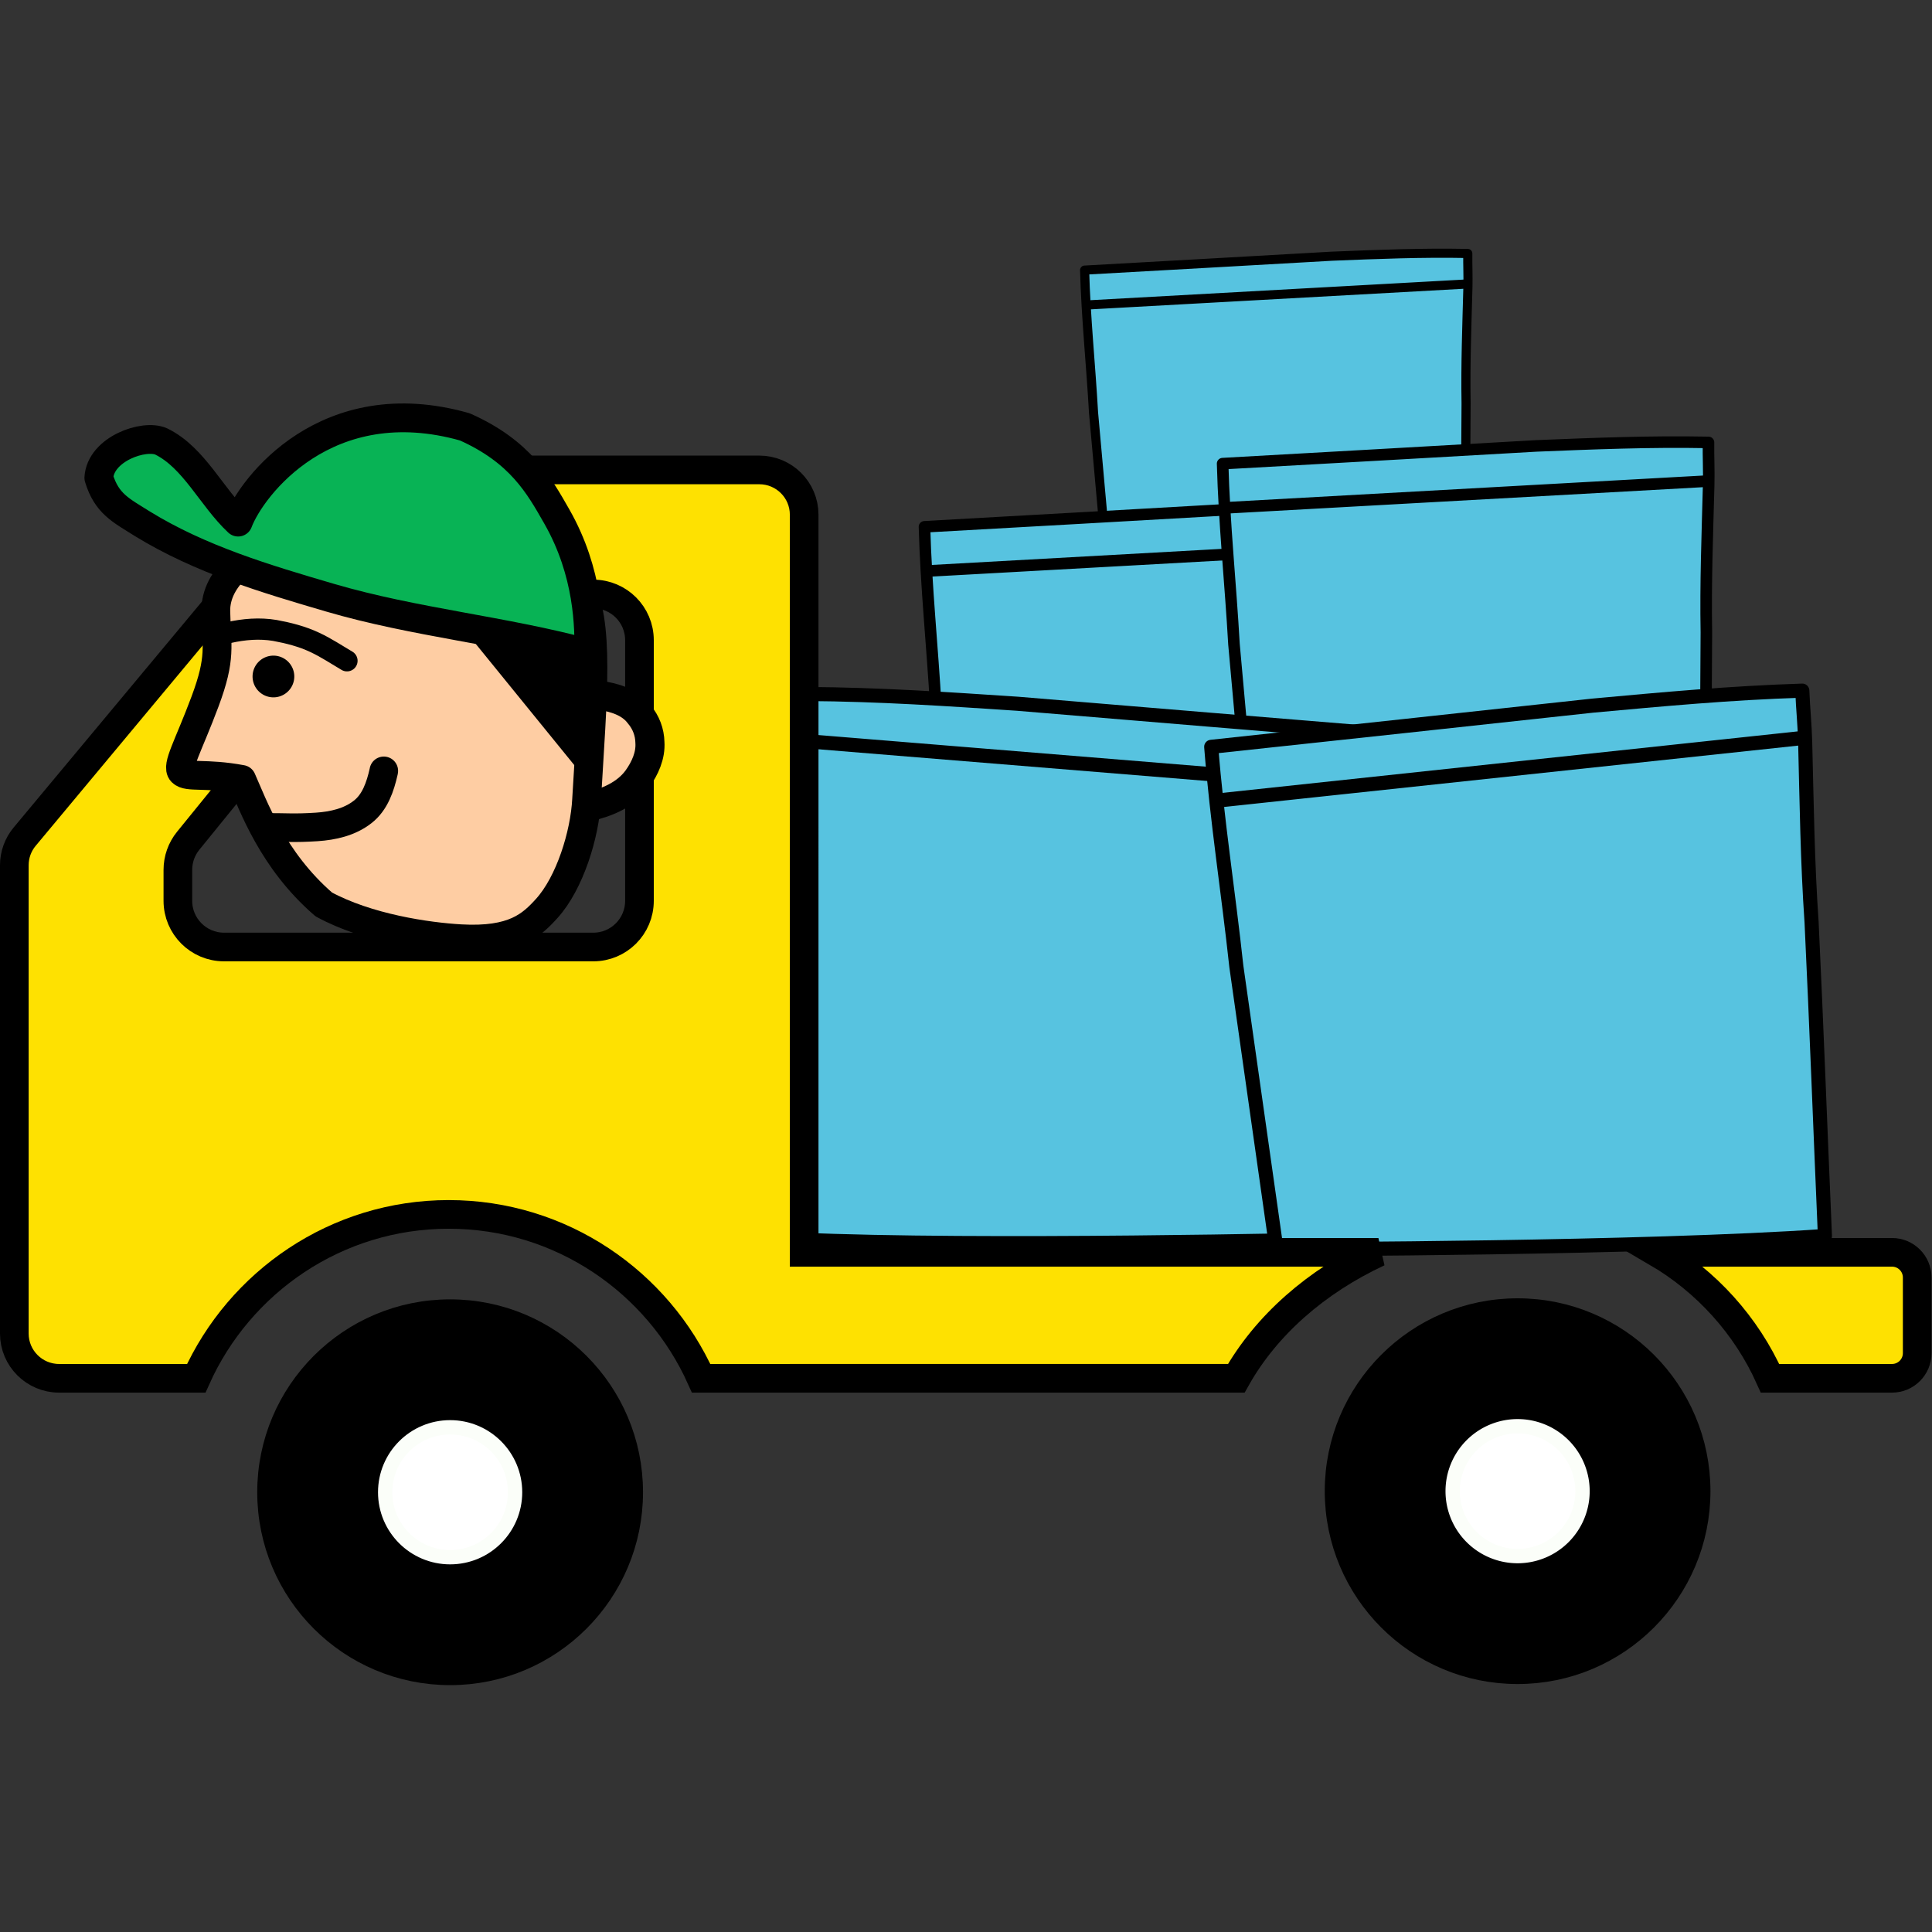
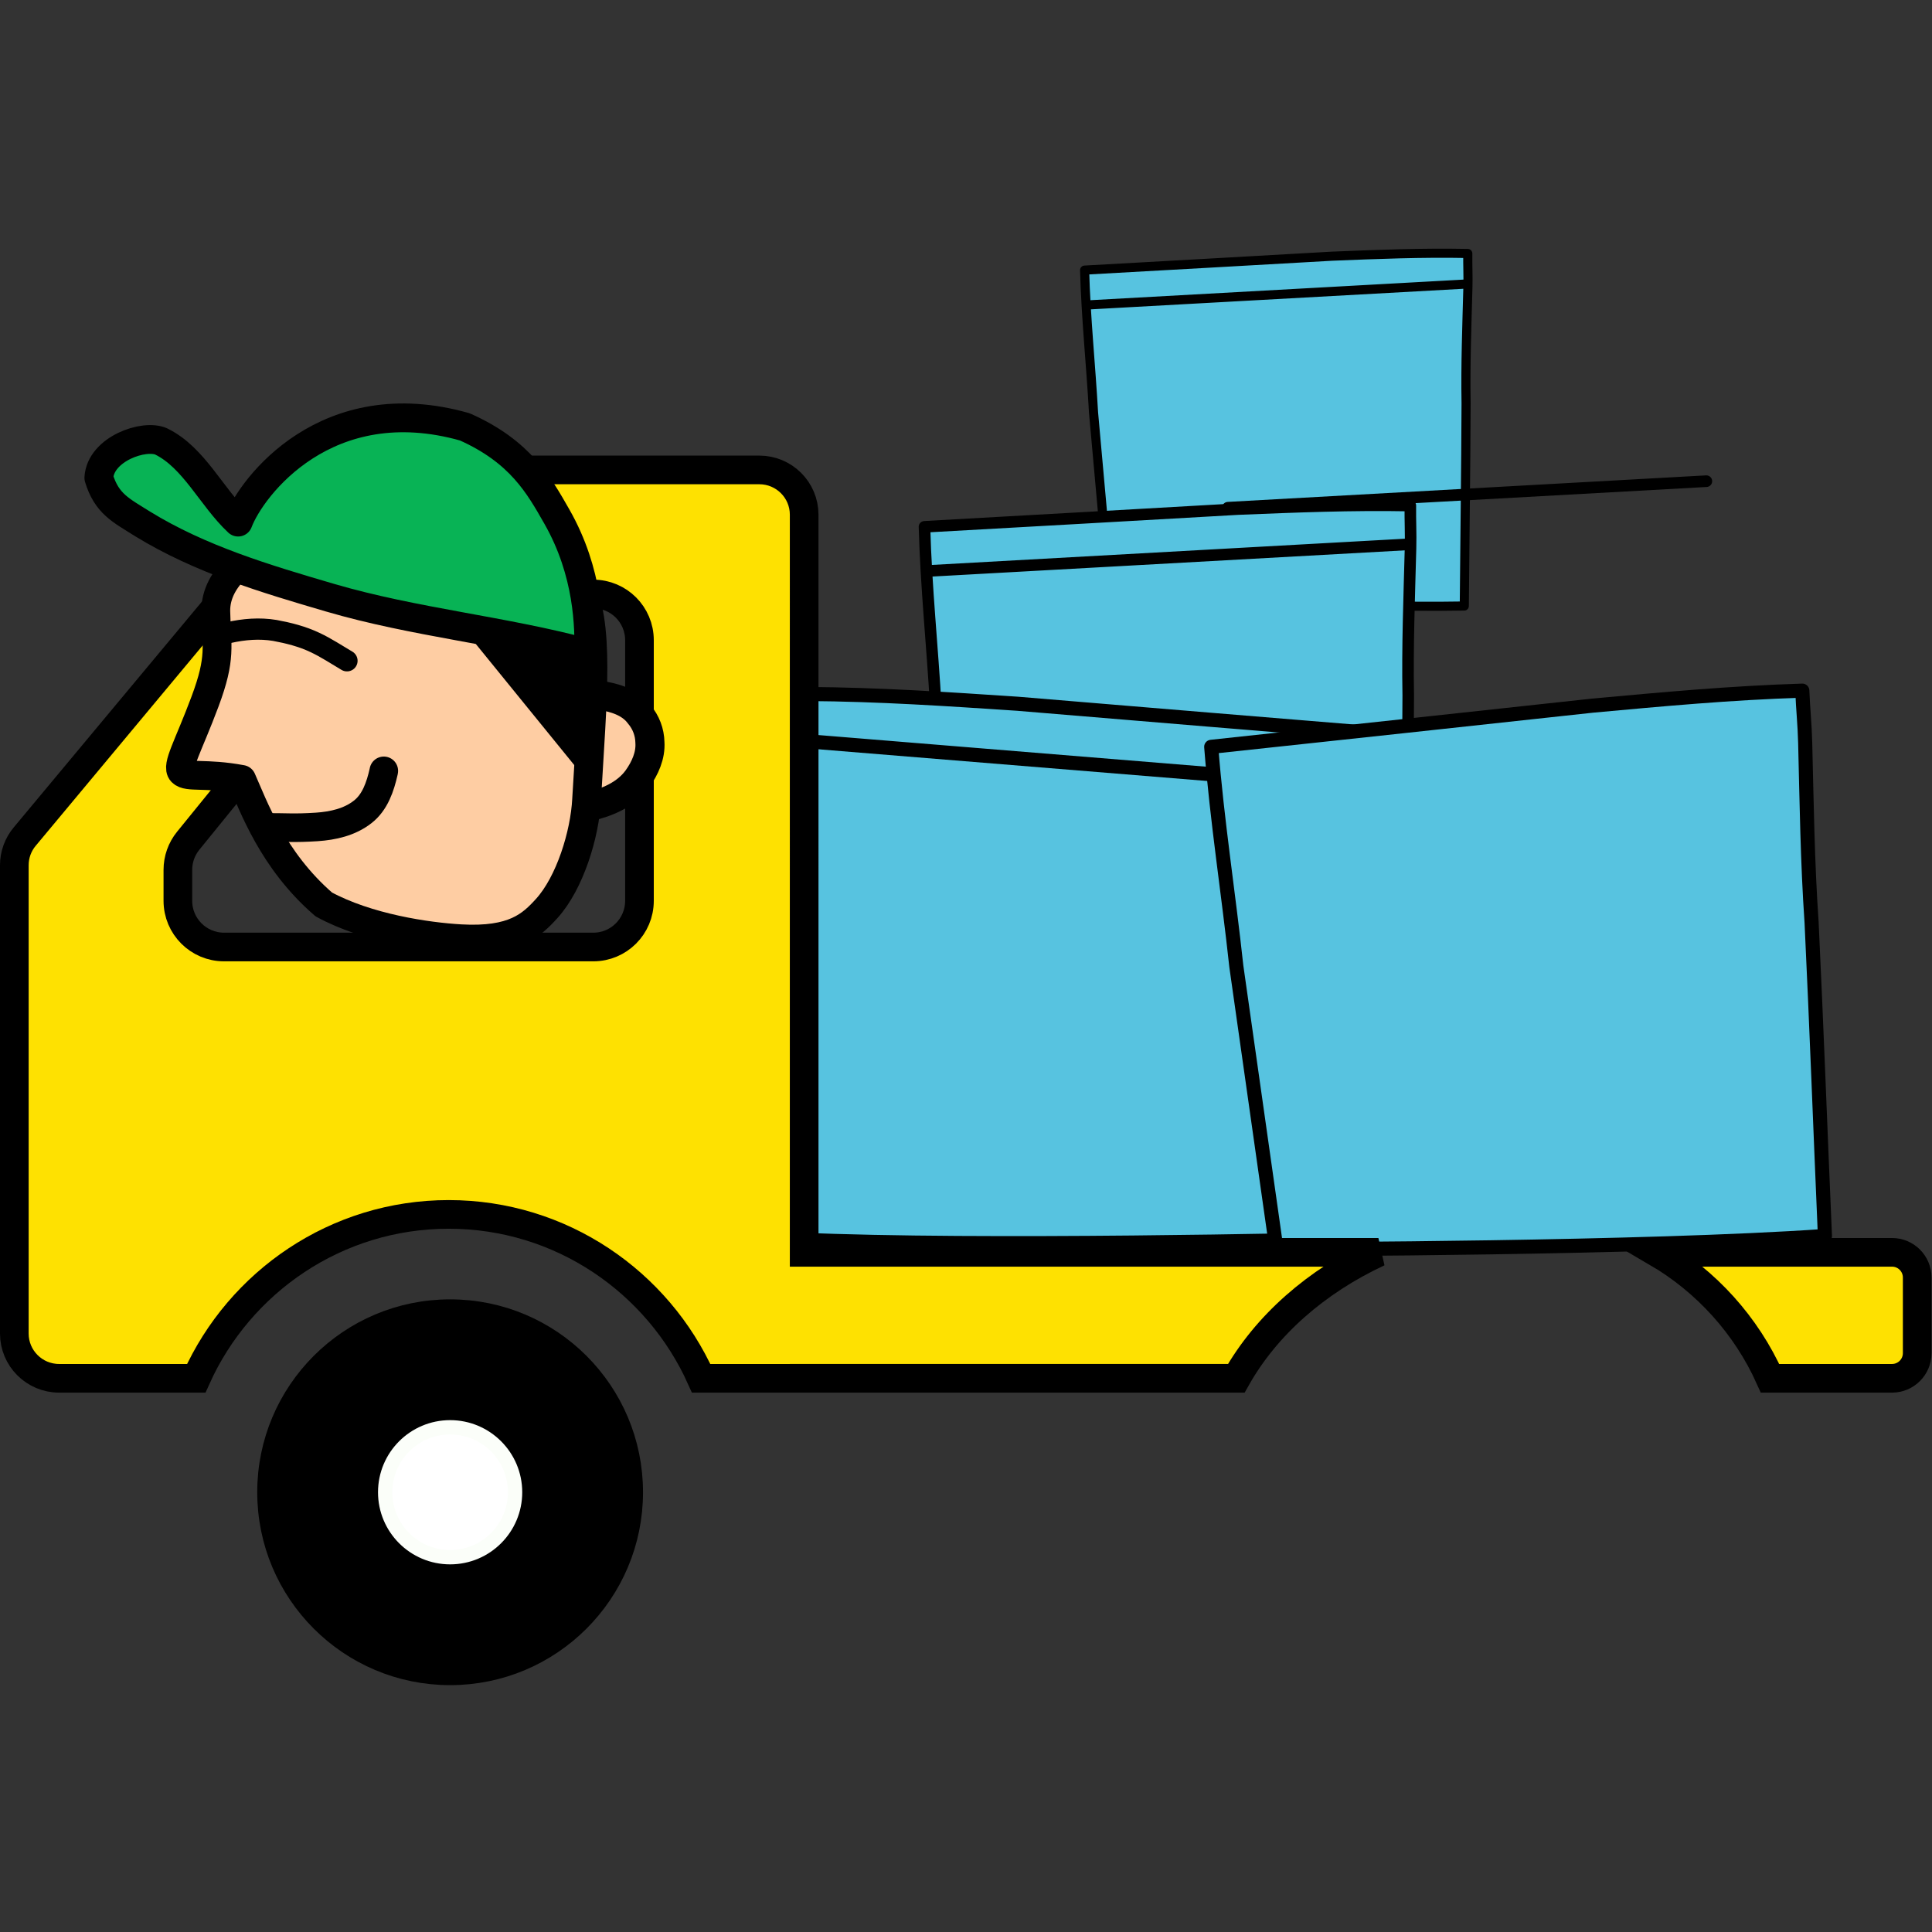
<svg xmlns="http://www.w3.org/2000/svg" xmlns:ns1="http://sodipodi.sourceforge.net/DTD/sodipodi-0.dtd" xmlns:ns2="http://www.inkscape.org/namespaces/inkscape" height="800px" width="800px" version="1.1" id="_x32_" viewBox="0 0 512 512" xml:space="preserve" ns1:docname="truck-b.svg" ns2:version="1.3.2 (091e20e, 2023-11-25, custom)">
  <rect x="0" y="0" width="512" height="512" fill="#333333" stroke="none" />
  <defs id="defs6" />
  <ns1:namedview id="namedview6" pagecolor="#ffffff" bordercolor="#000000" borderopacity="0.25" ns2:showpageshadow="2" ns2:pageopacity="0.0" ns2:pagecheckerboard="0" ns2:deskcolor="#d1d1d1" ns2:zoom="0.5886664" ns2:cx="224.23566" ns2:cy="315.96843" ns2:window-width="1920" ns2:window-height="991" ns2:window-x="-9" ns2:window-y="-9" ns2:window-maximized="1" ns2:current-layer="g6" />
  <style type="text/css" id="style1">
	.st0{fill:#000000;}
</style>
  <g id="g6">
    <g id="g7" transform="matrix(1.015,0,0,1.015,-4.513,-19.5)">
      <g id="g3" ns2:label="boxes" transform="matrix(2.3,-0.029,0.029,2.3,-1855.479,-1141.646)">
        <g id="g2-2-0-9" transform="matrix(-0.627,0.156,0.156,0.627,1201.598,229.763)" style="fill:#57c3e0;fill-opacity:1">
          <path id="STROKE_c56026bc-bec5-439e-b4d8-8f745febe9b4-4-0-5-2-9" opacity="1" fill="none" stroke="#fc6932" stroke-width="1.6" stroke-opacity="1.000" stroke-linecap="round" stroke-linejoin="round" d="m 1465.499,267.488 c 1.664,-8.187 2.924,-16.459 4.829,-24.595 14.207,2.906 28.431,5.772 42.644,8.655 7.828,1.721 15.312,3.354 23.212,5.591 -0.573,2.08 -0.882,3.678 -1.484,5.749 -1.897,6.523 -3.871,13.024 -5.478,19.628 -3.055,11.475 -6.235,22.916 -9.34,34.377 -19.86,-4.818 -57.633,-16.74 -59.767,-17.421 z" style="fill:#57c3e0;fill-opacity:1;stroke:#000000;stroke-opacity:1" ns1:nodetypes="ccscscscc" ns2:label="box2" transform="matrix(-1,0,0,1,2004.486,130.239)" />
          <path id="STROKE_32002541-dd23-4f4b-8e4a-a82ca30819a4-7-1-0-8-5" opacity="1" fill="none" stroke="#fc6932" stroke-width="1.609" stroke-opacity="1.000" stroke-linecap="round" stroke-linejoin="round" d="m 1534.536,262.26 c -21.683,-4.425 -43.366,-8.849 -65.048,-13.274" style="fill:#57c3e0;fill-opacity:1;stroke:#000000;stroke-opacity:1" ns1:nodetypes="cc" ns2:label="box1" transform="matrix(-1,0,0,1,2004.486,130.239)" />
        </g>
        <g id="g2-2" transform="matrix(-0.795,0.198,0.198,0.795,1257.123,173.547)" style="fill:#57c3e0;fill-opacity:1">
          <path id="STROKE_c56026bc-bec5-439e-b4d8-8f745febe9b4-4-0-5" opacity="1" fill="none" stroke="#fc6932" stroke-width="1.6" stroke-opacity="1.000" stroke-linecap="round" stroke-linejoin="round" d="m 1465.499,267.488 c 1.664,-8.187 2.924,-16.459 4.829,-24.595 14.207,2.906 28.431,5.772 42.644,8.655 7.828,1.721 15.312,3.354 23.212,5.591 -0.573,2.08 -0.882,3.678 -1.484,5.749 -1.897,6.523 -3.871,13.024 -5.478,19.628 -3.055,11.475 -6.235,22.916 -9.34,34.377 -19.86,-4.818 -57.633,-16.74 -59.767,-17.421 z" style="fill:#57c3e0;fill-opacity:1;stroke:#000000;stroke-opacity:1" ns1:nodetypes="ccscscscc" ns2:label="box2" transform="matrix(-1,0,0,1,2004.486,130.239)" />
          <path id="STROKE_32002541-dd23-4f4b-8e4a-a82ca30819a4-7-1-0" opacity="1" fill="none" stroke="#fc6932" stroke-width="1.609" stroke-opacity="1.000" stroke-linecap="round" stroke-linejoin="round" d="m 1534.536,262.26 c -21.683,-4.425 -43.366,-8.849 -65.048,-13.274" style="fill:#57c3e0;fill-opacity:1;stroke:#000000;stroke-opacity:1" ns1:nodetypes="cc" ns2:label="box1" transform="matrix(-1,0,0,1,2004.486,130.239)" />
        </g>
        <g id="g2-2-0" transform="matrix(-0.795,0.198,0.198,0.795,1291.052,166.805)" style="fill:#57c3e0;fill-opacity:1">
-           <path id="STROKE_c56026bc-bec5-439e-b4d8-8f745febe9b4-4-0-5-2" opacity="1" fill="none" stroke="#fc6932" stroke-width="1.6" stroke-opacity="1.000" stroke-linecap="round" stroke-linejoin="round" d="m 1465.499,267.488 c 1.664,-8.187 2.924,-16.459 4.829,-24.595 14.207,2.906 28.431,5.772 42.644,8.655 7.828,1.721 15.312,3.354 23.212,5.591 -0.573,2.08 -0.882,3.678 -1.484,5.749 -1.897,6.523 -3.871,13.024 -5.478,19.628 -3.055,11.475 -6.235,22.916 -9.34,34.377 -19.86,-4.818 -57.633,-16.74 -59.767,-17.421 z" style="fill:#57c3e0;fill-opacity:1;stroke:#000000;stroke-opacity:1" ns1:nodetypes="ccscscscc" ns2:label="box2" transform="matrix(-1,0,0,1,2004.486,130.239)" />
          <path id="STROKE_32002541-dd23-4f4b-8e4a-a82ca30819a4-7-1-0-8" opacity="1" fill="none" stroke="#fc6932" stroke-width="1.609" stroke-opacity="1.000" stroke-linecap="round" stroke-linejoin="round" d="m 1534.536,262.26 c -21.683,-4.425 -43.366,-8.849 -65.048,-13.274" style="fill:#57c3e0;fill-opacity:1;stroke:#000000;stroke-opacity:1" ns1:nodetypes="cc" ns2:label="box1" transform="matrix(-1,0,0,1,2004.486,130.239)" />
        </g>
        <g id="g2" transform="rotate(16.921,-16.539,1918.066)" style="fill:#57c3e0;fill-opacity:1;stroke:#000000;stroke-opacity:1">
          <path id="STROKE_c56026bc-bec5-439e-b4d8-8f745febe9b4-4-0" opacity="1" fill="none" stroke="#fc6932" stroke-width="1.6" stroke-opacity="1.000" stroke-linecap="round" stroke-linejoin="round" d="m 1465.499,267.488 c 1.664,-8.187 2.924,-16.459 4.829,-24.595 14.207,2.906 28.431,5.772 42.644,8.655 7.828,1.721 15.312,3.354 23.212,5.591 -0.573,2.08 -0.882,3.678 -1.484,5.749 -1.897,6.523 -3.871,13.024 -5.478,19.628 -3.055,11.475 -6.235,22.916 -9.34,34.377 -19.86,-4.818 -57.633,-16.74 -59.767,-17.421 z" style="fill:#57c3e0;fill-opacity:1;stroke:#000000;stroke-opacity:1" ns1:nodetypes="ccscscscc" ns2:label="box2" transform="matrix(-1,0,0,1,2004.486,130.239)" />
          <path id="STROKE_32002541-dd23-4f4b-8e4a-a82ca30819a4-7-1" opacity="1" fill="none" stroke="#fc6932" stroke-width="1.609" stroke-opacity="1.000" stroke-linecap="round" stroke-linejoin="round" d="m 1534.536,262.26 c -21.683,-4.425 -43.366,-8.849 -65.048,-13.274" style="fill:#57c3e0;fill-opacity:1;stroke:#000000;stroke-opacity:1" ns1:nodetypes="cc" ns2:label="box1" transform="matrix(-1,0,0,1,2004.486,130.239)" />
        </g>
        <g id="g2-7" transform="matrix(-0.957,0.291,0.291,0.957,1341.185,88.806)" style="fill:#57c3e0;fill-opacity:1">
          <path id="STROKE_c56026bc-bec5-439e-b4d8-8f745febe9b4-4-0-9" opacity="1" fill="none" stroke="#fc6932" stroke-width="1.6" stroke-opacity="1.000" stroke-linecap="round" stroke-linejoin="round" d="m 1465.499,267.488 c 1.664,-8.187 2.924,-16.459 4.829,-24.595 14.207,2.906 28.431,5.772 42.644,8.655 7.828,1.721 15.312,3.354 23.212,5.591 -0.573,2.08 -0.882,3.678 -1.484,5.749 -1.897,6.523 -3.871,13.024 -5.478,19.628 -3.055,11.475 -6.235,22.916 -9.34,34.377 -19.86,-4.818 -57.633,-16.74 -59.767,-17.421 z" style="fill:#57c3e0;fill-opacity:1;stroke:#000000;stroke-opacity:1" ns1:nodetypes="ccscscscc" ns2:label="box2" transform="matrix(-1,0,0,1,2004.486,130.239)" />
-           <path id="STROKE_32002541-dd23-4f4b-8e4a-a82ca30819a4-7-1-2" opacity="1" fill="none" stroke="#fc6932" stroke-width="1.609" stroke-opacity="1.000" stroke-linecap="round" stroke-linejoin="round" d="m 1534.536,262.26 c -21.683,-4.425 -43.366,-8.849 -65.048,-13.274" style="fill:#57c3e0;fill-opacity:1;stroke:#000000;stroke-opacity:1" ns1:nodetypes="cc" ns2:label="box1" transform="matrix(-1,0,0,1,2004.486,130.239)" />
        </g>
      </g>
-       <path class="st0" d="m 400.678,361.301 c -26.084,0 -47.239,21.154 -47.239,47.239 0,26.098 21.154,47.253 47.239,47.253 26.091,0 47.245,-21.155 47.245,-47.253 0,-26.084 -21.153,-47.239 -47.245,-47.239 z m 0,68.512 c -11.735,0 -21.253,-9.525 -21.253,-21.273 0,-11.735 9.518,-21.253 21.253,-21.253 11.741,0 21.259,9.518 21.259,21.253 0,11.749 -9.518,21.273 -21.259,21.273 z" id="path3" style="fill:#000000;fill-opacity:1;stroke:#000000;stroke-width:6.221;stroke-dasharray:none;stroke-opacity:1" />
-       <path id="path5-3" style="fill:#ffffff;stroke:#fbfef9;stroke-width:3.741" d="m 417.634,408.546 a 16.953,16.953 0 0 1 -16.953,16.954 16.953,16.953 0 0 1 -16.953,-16.954 16.953,16.953 0 0 1 16.953,-16.953 16.953,16.953 0 0 1 16.953,16.953 z" />
      <path id="path4" class="st0" d="m 96.154,141.904 c -3.461,0 -6.762,1.538 -8.972,4.21 l -76.282,91.527 c -1.756,2.091 -2.714,4.741 -2.714,7.482 v 80.282 41.98 c 0,6.462 5.238,11.692 11.693,11.692 h 35.805 c 11.308,-25.175 36.574,-42.791 65.917,-42.791 29.35,0 54.61,17.616 65.911,42.791 h 26.896 v -0.003 c 0.025,7e-5 0.025,0.001 0.032,0.001 H 327.234 C 335.009,365.264 348.059,353.782 364.34,346.188 H 214.44 c 0,0 -0.025,0.001 -0.032,0.001 V 153.598 c -9.6e-4,-6.463 -5.246,-11.693 -11.708,-11.693 z m 15.496,32.393 h 47.699 c 6.665,0 12.056,5.399 12.056,12.064 v 68.051 c 0,6.657 -5.391,12.056 -12.056,12.056 H 62.936 c -6.65,0 -12.049,-5.398 -12.049,-12.056 v -8.086 c 0,-2.769 0.95,-5.455 2.698,-7.601 l 48.701,-59.966 c 2.294,-2.826 5.734,-4.461 9.364,-4.461 z" style="fill:#fee101;fill-opacity:1;stroke:#000000;stroke-width:7.481;stroke-dasharray:none;stroke-opacity:1" />
      <path class="st0" d="m 498.442,346.188 h -61.42 c 12.972,7.595 23.372,19.077 29.567,32.888 h 31.853 c 3.636,0 6.574,-2.943 6.574,-6.574 v -19.734 c 0,-3.636 -2.937,-6.58 -6.574,-6.58 z" id="path6" style="fill:#fee101;fill-opacity:1;stroke:#000000;stroke-width:7.481;stroke-dasharray:none;stroke-opacity:1" />
      <g id="g5" transform="matrix(3.535,0,0,3.535,-2715.991,-1768.78)">
        <path class="st0" d="m 802.818,602.647 c -7.38,0 -13.367,5.985 -13.367,13.365 0,7.384 5.987,13.369 13.367,13.369 7.382,0 13.367,-5.985 13.367,-13.369 -2.6e-4,-7.38 -5.985,-13.365 -13.367,-13.365 z" id="path2" style="fill:#000000;fill-opacity:1;stroke:#000000;stroke-width:1.76;stroke-dasharray:none;stroke-opacity:1" ns1:nodetypes="ssscs" />
        <circle style="fill:#ffffff;fill-opacity:1;stroke:#fbfef9;stroke-width:1.058;stroke-dasharray:none;stroke-opacity:1" id="path5" cx="802.818" cy="616.014" r="4.797" />
      </g>
    </g>
    <path id="STROKE_0305e497-f0a5-45c3-aade-db69fff6150f-9-3" opacity="1" fill="none" stroke="#fc6932" stroke-width="7.708" stroke-opacity="1.000" stroke-linecap="round" stroke-linejoin="round" d="m 158.827,184.25 c 3.917,0.561 8.162,1.772 10.62,5.11 1.745,2.053 2.735,4.672 2.785,7.366 0.238,3.491 -1.302,6.865 -3.284,9.647 -3.023,4.19 -8.025,6.293 -12.911,7.414 -1.066,0.265 -2.134,0.525 -3.203,0.783" style="fill:#fecda3;fill-opacity:1;stroke:#000000;stroke-opacity:1" ns2:label="ear" />
    <path id="STROKE_2eb1f502-94b8-4164-b317-f178a6caae49-2-4-7" opacity="1" fill="none" stroke="#fc6932" stroke-width="7.628" stroke-opacity="1.000" stroke-linecap="round" stroke-linejoin="round" d="m 64.037,206.551 c -9.548,-1.775 -14.319,-0.402 -15.834,-1.963 -1.515,-1.562 1.686,-6.795 6.11,-18.623 4.423,-11.827 3.058,-14.588 2.875,-24.019 -0.104,-9.044 9.046,-15.839 19.213,-19.663 12.96,-4.875 30.441,-4.926 39.64,-4.38 25.427,1.509 29.682,4.538 37.197,16.811 5.9,9.636 3.752,30.558 2.22,57.162 -0.469,9.244 -4.439,22.133 -10.584,28.896 -4.058,4.466 -8.717,8.809 -22.816,8.007 -8.851,-0.502 -24.686,-2.8 -36.254,-9.096 -13.622,-11.751 -18.718,-26.332 -21.767,-33.132 z" style="fill:#fecda3;fill-opacity:1;stroke:#000000;stroke-opacity:1" ns1:nodetypes="ccccssscsscc" ns2:label="faceline" />
    <path id="STROKE_d7c176be-3e80-4ccd-b8a1-7a9c5070f66e-1-6" opacity="1" fill="none" stroke="#fc6932" stroke-width="7.575" stroke-opacity="1" stroke-linecap="round" stroke-linejoin="round" d="m 70.114,219.265 c 6.087,-0.012 7.756,0.268 13.833,-0.122 4.287,-0.287 8.699,-1.266 12.149,-3.969 3.312,-2.556 4.691,-6.758 5.58,-10.684 l 0.037,-0.207" style="stroke:#000000;stroke-opacity:1" ns2:label="mouth" ns1:nodetypes="ccccc" />
-     <path id="path1-2-3" style="stroke:#08b355;stroke-width:0" d="m 67.031,180.314 a 5.528,5.528 0 0 0 6.467,4.393 5.528,5.528 0 0 0 4.393,-6.467 5.528,5.528 0 0 0 -6.466,-4.393 5.528,5.528 0 0 0 -4.394,6.467 z" ns2:label="eye" />
    <path id="STROKE_2627785d-a7b2-46ba-8b3c-1f192cf1a2a2-0-3" opacity="1" fill="none" stroke="#fc6932" stroke-width="5.627" stroke-opacity="1" stroke-linecap="round" stroke-linejoin="round" d="m 60.631,167.64 c 3.984,-0.895 8.157,-1.246 12.203,-0.568 3.655,0.675 7.288,1.596 10.657,3.201 2.947,1.38 5.662,3.194 8.461,4.842" style="stroke:#000000;stroke-opacity:1" ns2:label="eyebrow" />
    <path id="path2-2-9" style="stroke:#08b355;stroke-width:0" ns2:transform-center-x="2.131104" ns2:transform-center-y="4.8123616" d="m 153.942,204.918 1.735,-37.911 -30.253,2.827 z" ns1:nodetypes="cccc" ns2:label="hair" />
    <path id="STROKE_2eb1f502-94b8-4164-b317-f178a6caae49-4-2" opacity="1" fill="none" stroke="#fc6932" stroke-width="7.628" stroke-opacity="1.000" stroke-linecap="round" stroke-linejoin="round" d="m 123.185,113.128 c 14.699,6.546 19.668,15.489 24.397,23.786 8.483,14.885 8.564,29.386 8.45,36.274 -22.698,-6.131 -46.103,-8.207 -68.578,-14.795 -17.091,-5.01 -34.384,-10.16 -49.658,-19.549 -5.722,-3.606 -9.504,-5.287 -11.604,-12.216 0.437,-7.644 12.022,-11.696 16.561,-9.62 8.709,4.287 13.295,14.76 20.354,21.356 3.561,-9.402 23.487,-35.613 60.077,-25.236 z" style="fill:#08b355;fill-opacity:1;stroke:#000000;stroke-opacity:1" ns1:nodetypes="cscsccccc" ns2:label="cap" />
  </g>
</svg>